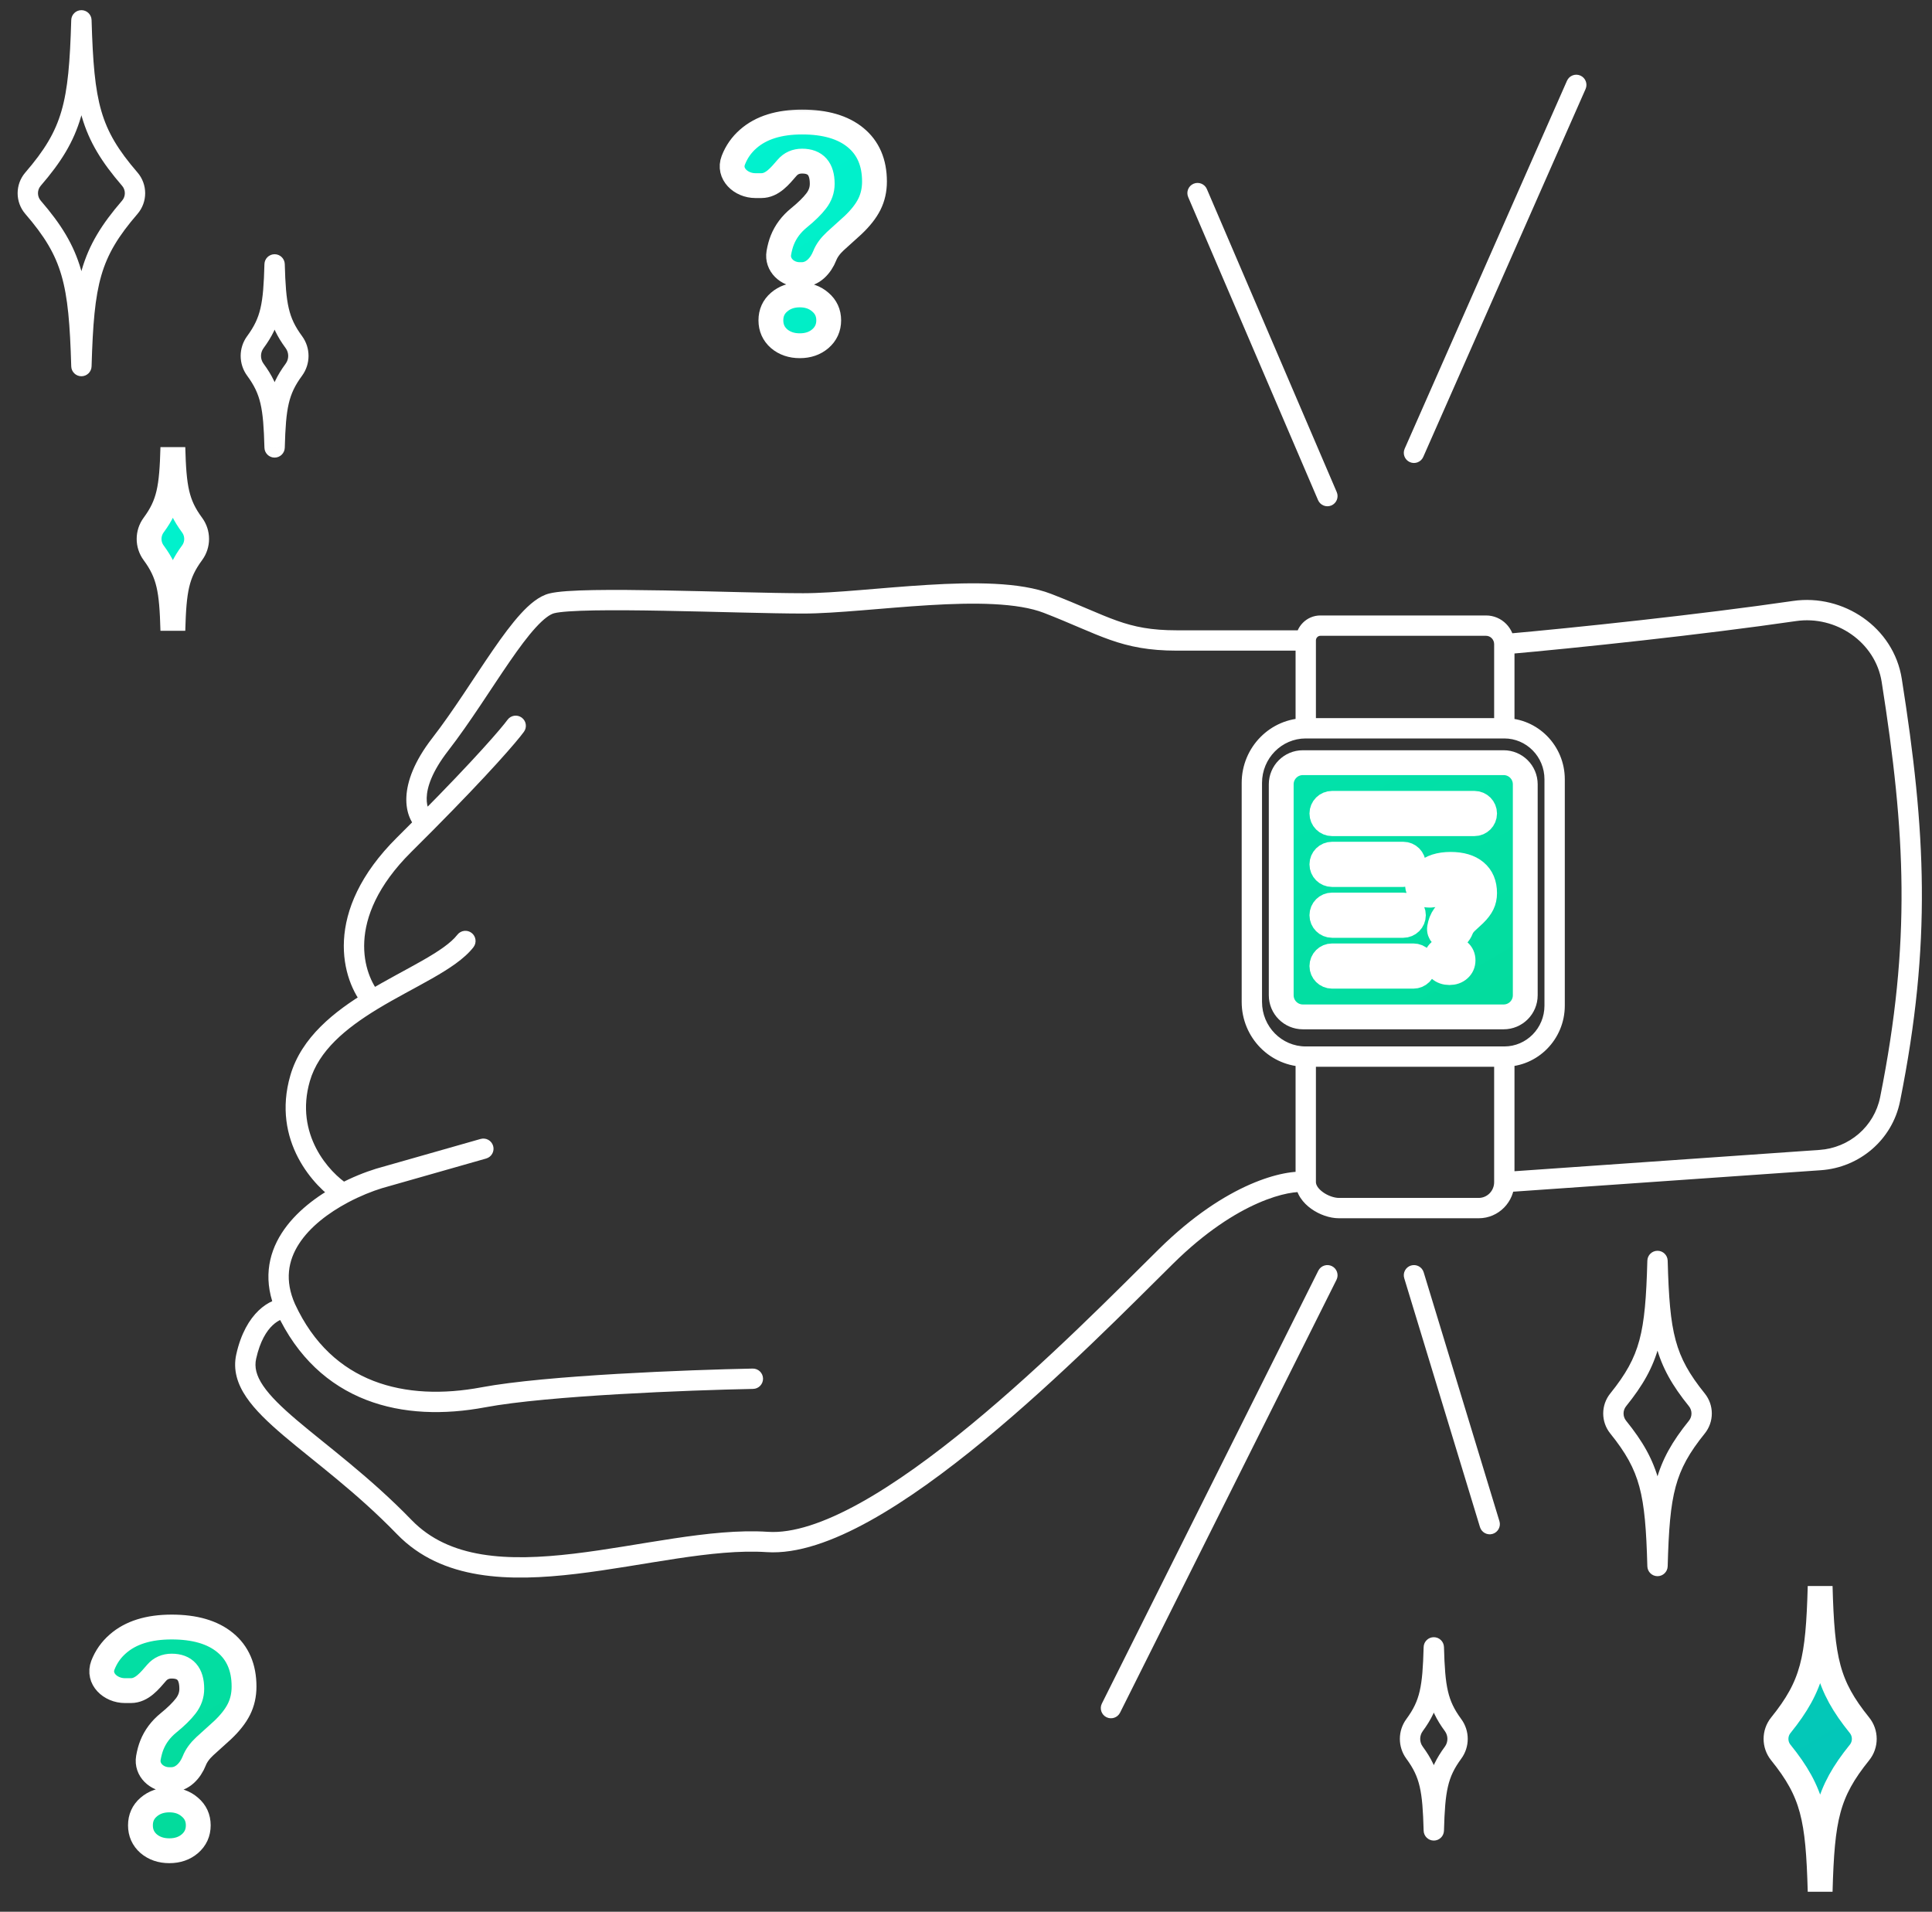
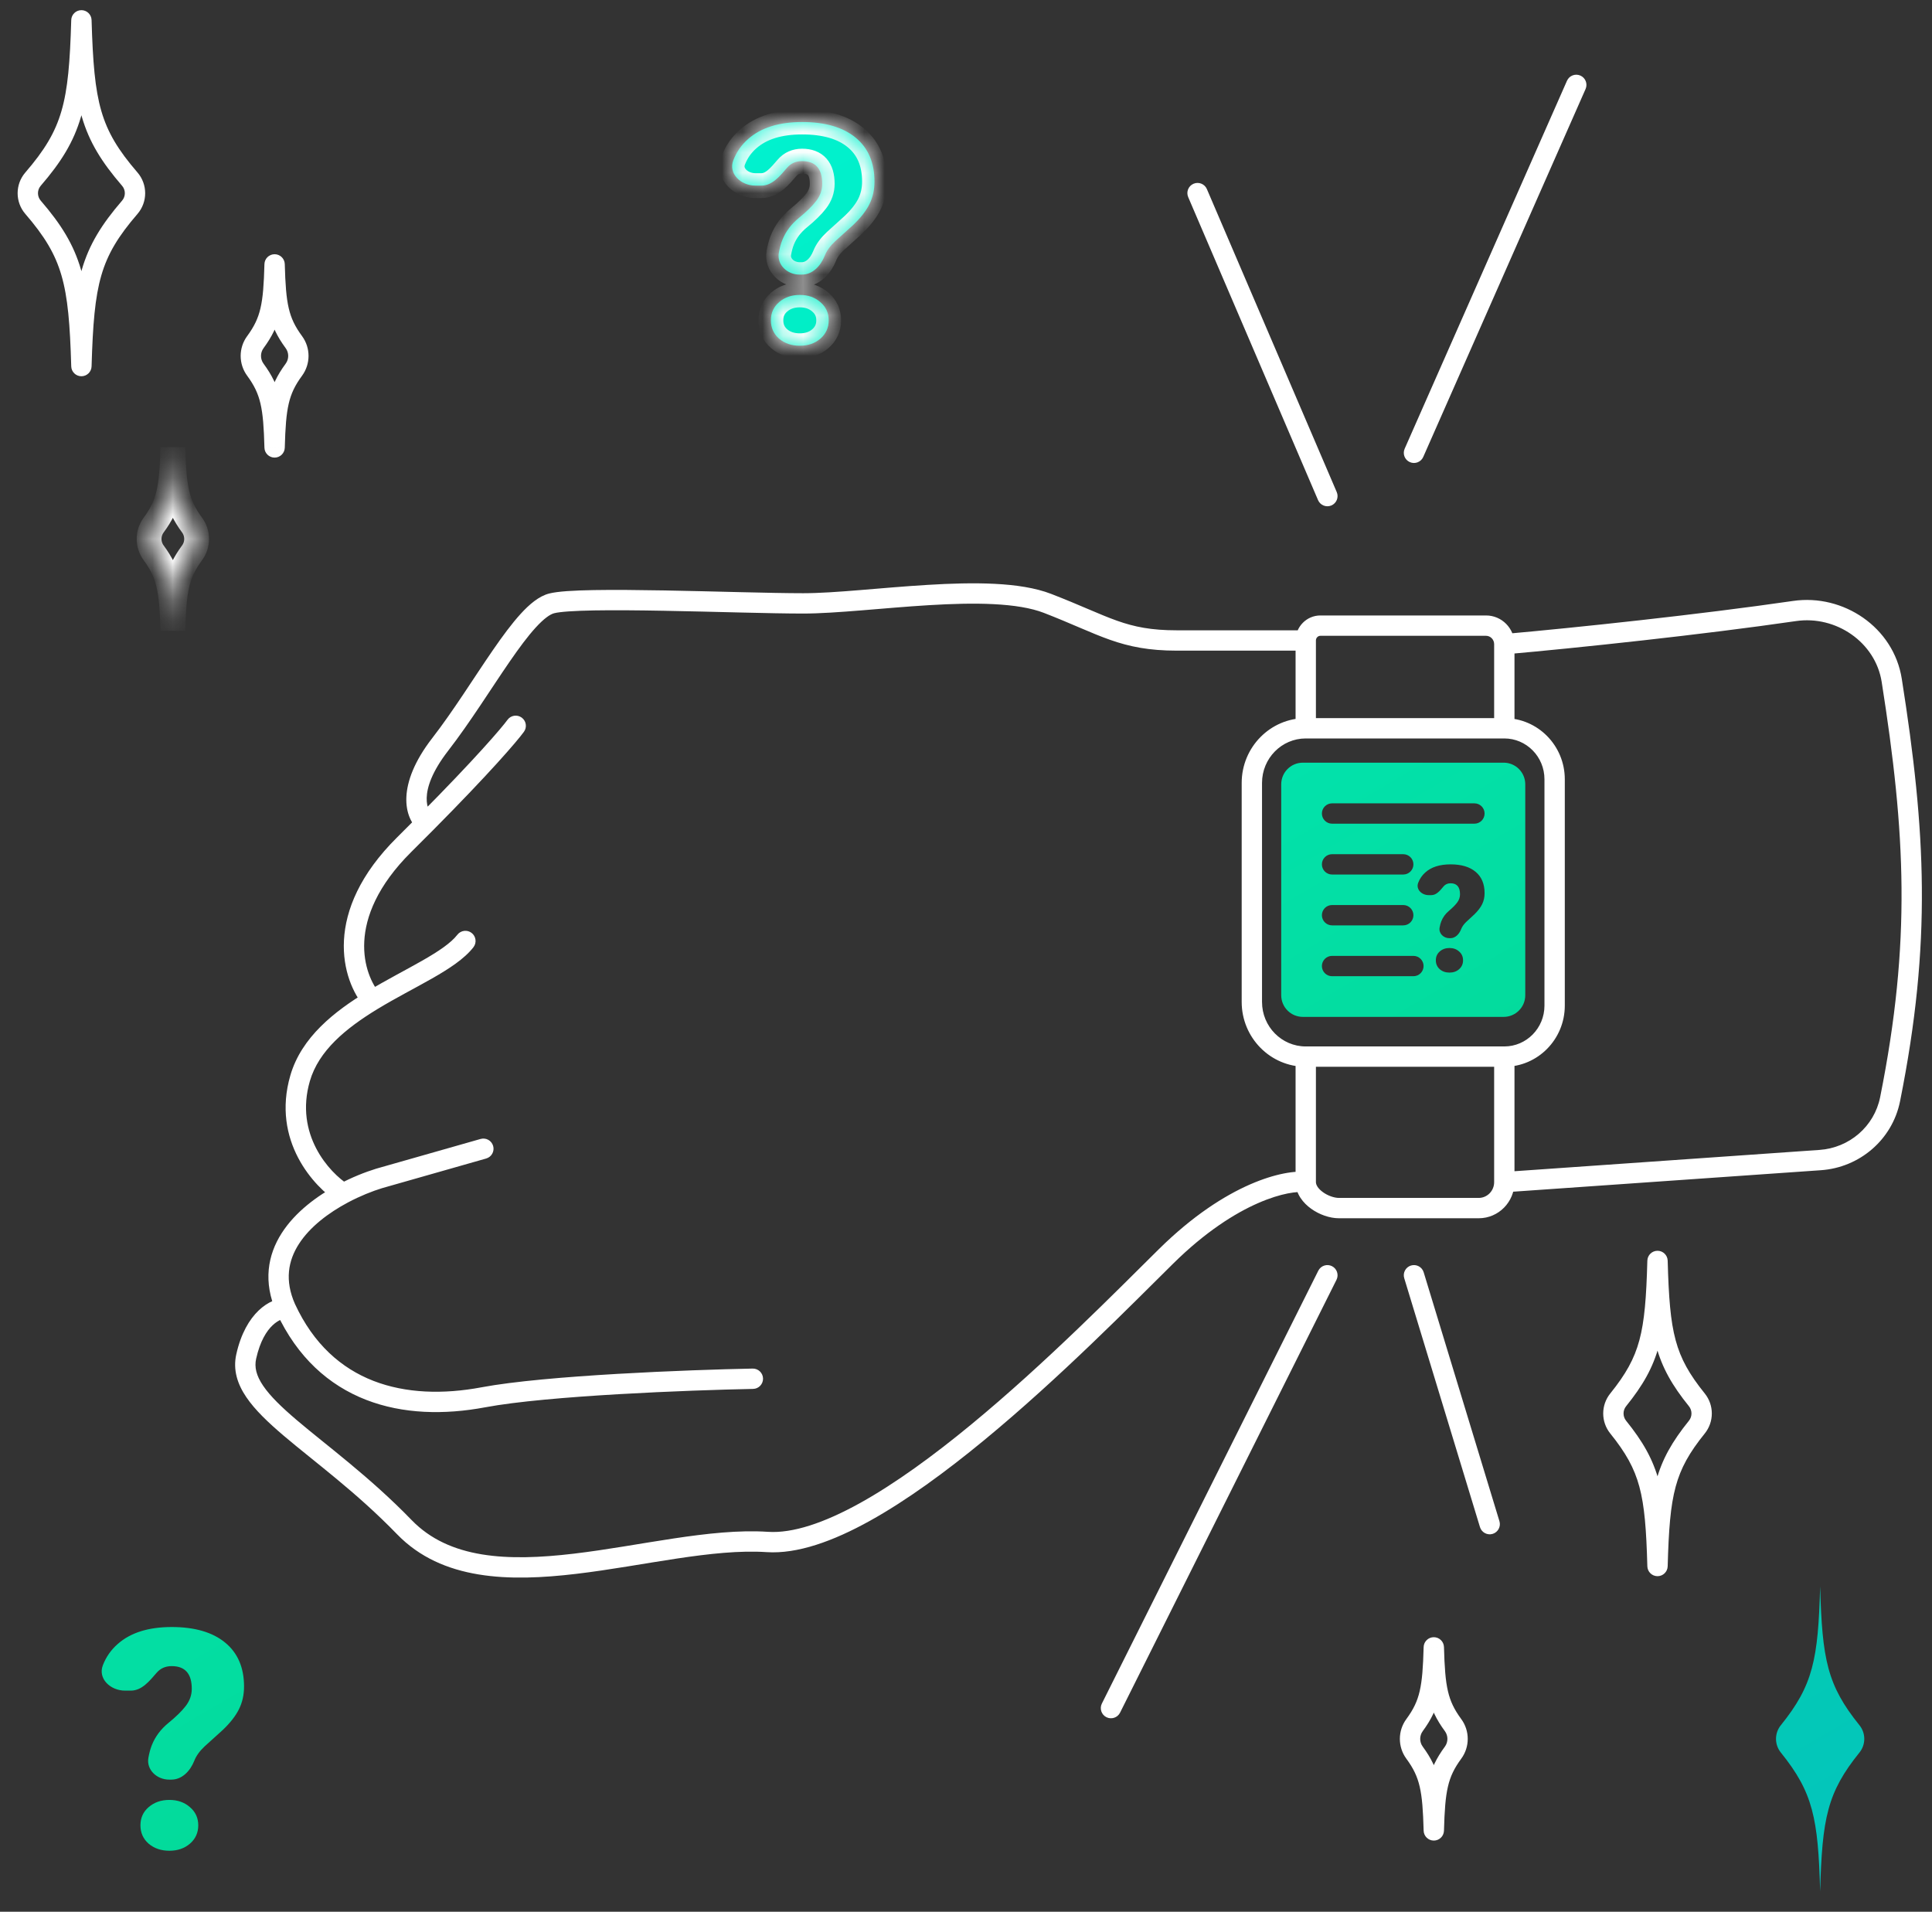
<svg xmlns="http://www.w3.org/2000/svg" width="95" height="94" viewBox="0 0 95 94" fill="none">
  <rect x="0" y="0" width="95" height="94" fill="#333333" stroke="none" />
  <mask id="path-1-outside-1_186_27384" maskUnits="userSpaceOnUse" x="4" y="5" width="89" height="89" fill="black">
-     <rect fill="white" x="4" y="5" width="89" height="89" />
    <path d="M7.554 25.82C8.314 24.788 8.446 23.989 8.5 22C8.554 23.989 8.686 24.788 9.446 25.82C9.743 26.224 9.743 26.776 9.446 27.18C8.686 28.212 8.554 29.011 8.5 31C8.446 29.011 8.314 28.212 7.554 27.18C7.257 26.776 7.257 26.224 7.554 25.82Z" />
    <path d="M87.566 84.83C89.151 82.864 89.401 81.605 89.5 78C89.599 81.605 89.849 82.864 91.434 84.83C91.749 85.22 91.749 85.78 91.434 86.17C89.849 88.136 89.599 89.395 89.5 93C89.401 89.395 89.151 88.136 87.566 86.17C87.251 85.78 87.251 85.22 87.566 84.83Z" />
-     <path fill-rule="evenodd" clip-rule="evenodd" d="M73.936 37.5H64.064C63.476 37.5 63 37.976 63 38.564V48.936C63 49.524 63.476 50 64.064 50H73.936C74.524 50 75 49.524 75 48.936V38.564C75 37.976 74.524 37.5 73.936 37.5ZM71.268 46.13C70.982 46.13 70.74 45.896 70.787 45.614C70.807 45.498 70.834 45.396 70.868 45.308C70.947 45.105 71.074 44.93 71.251 44.782C71.427 44.634 71.561 44.499 71.651 44.378C71.745 44.254 71.791 44.118 71.791 43.97C71.791 43.61 71.636 43.43 71.326 43.43C71.183 43.43 71.067 43.482 70.979 43.587L70.952 43.62C70.796 43.807 70.623 44.013 70.383 44.013H70.246C69.907 44.013 69.615 43.727 69.734 43.409C69.809 43.21 69.925 43.041 70.081 42.901C70.377 42.633 70.792 42.5 71.326 42.5C71.858 42.5 72.269 42.623 72.56 42.868C72.853 43.114 73 43.463 73 43.916C73 44.114 72.961 44.294 72.882 44.456C72.803 44.619 72.677 44.784 72.503 44.954L72.091 45.336C71.975 45.449 71.894 45.564 71.848 45.683C71.757 45.92 71.571 46.13 71.318 46.13H71.268ZM70.603 47.218C70.603 47.041 70.667 46.897 70.793 46.785C70.922 46.67 71.082 46.613 71.272 46.613C71.463 46.613 71.622 46.67 71.748 46.785C71.877 46.897 71.941 47.041 71.941 47.218C71.941 47.394 71.877 47.54 71.748 47.654C71.622 47.766 71.463 47.822 71.272 47.822C71.082 47.822 70.922 47.766 70.793 47.654C70.667 47.54 70.603 47.394 70.603 47.218ZM65.5 39.5C65.224 39.5 65 39.724 65 40C65 40.276 65.224 40.5 65.5 40.5H72.5C72.776 40.5 73 40.276 73 40C73 39.724 72.776 39.5 72.5 39.5H65.5ZM65.5 42C65.224 42 65 42.224 65 42.5C65 42.776 65.224 43 65.5 43H69C69.276 43 69.5 42.776 69.5 42.5C69.5 42.224 69.276 42 69 42H65.5ZM65.5 44.5C65.224 44.5 65 44.724 65 45C65 45.276 65.224 45.5 65.5 45.5H69C69.276 45.5 69.5 45.276 69.5 45C69.5 44.724 69.276 44.5 69 44.5H65.5ZM65.5 47C65.224 47 65 47.224 65 47.5C65 47.776 65.224 48 65.5 48H69.5C69.776 48 70 47.776 70 47.5C70 47.224 69.776 47 69.5 47H65.5Z" />
    <path d="M39.319 13.503C38.711 13.503 38.197 13.02 38.296 12.436C38.338 12.196 38.395 11.985 38.468 11.803C38.636 11.384 38.907 11.022 39.282 10.716C39.657 10.411 39.941 10.132 40.133 9.881C40.331 9.625 40.43 9.344 40.43 9.038C40.43 8.294 40.1 7.922 39.441 7.922C39.137 7.922 38.892 8.03 38.704 8.247C38.356 8.649 37.977 9.127 37.437 9.127H37.146C36.425 9.127 35.804 8.535 36.058 7.88C36.217 7.468 36.463 7.117 36.795 6.828C37.424 6.276 38.306 6 39.441 6C40.572 6 41.446 6.254 42.065 6.761C42.688 7.269 43 7.991 43 8.927C43 9.336 42.916 9.709 42.749 10.044C42.582 10.379 42.313 10.721 41.943 11.071L41.069 11.862C40.82 12.094 40.648 12.333 40.552 12.579C40.357 13.068 39.962 13.503 39.424 13.503H39.319ZM37.906 15.751C37.906 15.386 38.04 15.088 38.309 14.856C38.582 14.62 38.922 14.501 39.328 14.501C39.733 14.501 40.07 14.62 40.339 14.856C40.612 15.088 40.749 15.386 40.749 15.751C40.749 16.115 40.612 16.416 40.339 16.653C40.07 16.884 39.733 17 39.328 17C38.922 17 38.582 16.884 38.309 16.653C38.04 16.416 37.906 16.115 37.906 15.751Z" />
-     <path d="M8.319 87.503C7.711 87.503 7.196 87.02 7.296 86.436C7.338 86.196 7.395 85.985 7.468 85.803C7.636 85.384 7.907 85.022 8.282 84.716C8.657 84.411 8.941 84.132 9.133 83.881C9.331 83.625 9.43 83.344 9.43 83.038C9.43 82.294 9.101 81.922 8.442 81.922C8.137 81.922 7.892 82.031 7.704 82.247C7.356 82.649 6.977 83.127 6.437 83.127H6.146C5.425 83.127 4.804 82.535 5.058 81.879C5.217 81.468 5.463 81.117 5.796 80.828C6.424 80.276 7.306 80 8.442 80C9.572 80 10.446 80.254 11.065 80.761C11.688 81.269 12 81.991 12 82.927C12 83.337 11.916 83.709 11.749 84.044C11.582 84.379 11.313 84.721 10.943 85.071L10.069 85.862C9.82 86.094 9.648 86.333 9.552 86.579C9.357 87.068 8.963 87.503 8.424 87.503H8.319ZM6.906 89.751C6.906 89.386 7.04 89.088 7.309 88.856C7.582 88.62 7.922 88.501 8.327 88.501C8.733 88.501 9.07 88.62 9.339 88.856C9.612 89.088 9.749 89.386 9.749 89.751C9.749 90.115 9.612 90.416 9.339 90.653C9.07 90.884 8.733 91 8.327 91C7.922 91 7.582 90.884 7.309 90.653C7.04 90.416 6.906 90.115 6.906 89.751Z" />
  </mask>
-   <path d="M7.554 25.82C8.314 24.788 8.446 23.989 8.5 22C8.554 23.989 8.686 24.788 9.446 25.82C9.743 26.224 9.743 26.776 9.446 27.18C8.686 28.212 8.554 29.011 8.5 31C8.446 29.011 8.314 28.212 7.554 27.18C7.257 26.776 7.257 26.224 7.554 25.82Z" fill="url(#paint0_linear_186_27384)" />
  <path d="M87.566 84.83C89.151 82.864 89.401 81.605 89.5 78C89.599 81.605 89.849 82.864 91.434 84.83C91.749 85.22 91.749 85.78 91.434 86.17C89.849 88.136 89.599 89.395 89.5 93C89.401 89.395 89.151 88.136 87.566 86.17C87.251 85.78 87.251 85.22 87.566 84.83Z" fill="url(#paint1_linear_186_27384)" />
  <path fill-rule="evenodd" clip-rule="evenodd" d="M73.936 37.5H64.064C63.476 37.5 63 37.976 63 38.564V48.936C63 49.524 63.476 50 64.064 50H73.936C74.524 50 75 49.524 75 48.936V38.564C75 37.976 74.524 37.5 73.936 37.5ZM71.268 46.13C70.982 46.13 70.74 45.896 70.787 45.614C70.807 45.498 70.834 45.396 70.868 45.308C70.947 45.105 71.074 44.93 71.251 44.782C71.427 44.634 71.561 44.499 71.651 44.378C71.745 44.254 71.791 44.118 71.791 43.97C71.791 43.61 71.636 43.43 71.326 43.43C71.183 43.43 71.067 43.482 70.979 43.587L70.952 43.62C70.796 43.807 70.623 44.013 70.383 44.013H70.246C69.907 44.013 69.615 43.727 69.734 43.409C69.809 43.21 69.925 43.041 70.081 42.901C70.377 42.633 70.792 42.5 71.326 42.5C71.858 42.5 72.269 42.623 72.56 42.868C72.853 43.114 73 43.463 73 43.916C73 44.114 72.961 44.294 72.882 44.456C72.803 44.619 72.677 44.784 72.503 44.954L72.091 45.336C71.975 45.449 71.894 45.564 71.848 45.683C71.757 45.92 71.571 46.13 71.318 46.13H71.268ZM70.603 47.218C70.603 47.041 70.667 46.897 70.793 46.785C70.922 46.67 71.082 46.613 71.272 46.613C71.463 46.613 71.622 46.67 71.748 46.785C71.877 46.897 71.941 47.041 71.941 47.218C71.941 47.394 71.877 47.54 71.748 47.654C71.622 47.766 71.463 47.822 71.272 47.822C71.082 47.822 70.922 47.766 70.793 47.654C70.667 47.54 70.603 47.394 70.603 47.218ZM65.5 39.5C65.224 39.5 65 39.724 65 40C65 40.276 65.224 40.5 65.5 40.5H72.5C72.776 40.5 73 40.276 73 40C73 39.724 72.776 39.5 72.5 39.5H65.5ZM65.5 42C65.224 42 65 42.224 65 42.5C65 42.776 65.224 43 65.5 43H69C69.276 43 69.5 42.776 69.5 42.5C69.5 42.224 69.276 42 69 42H65.5ZM65.5 44.5C65.224 44.5 65 44.724 65 45C65 45.276 65.224 45.5 65.5 45.5H69C69.276 45.5 69.5 45.276 69.5 45C69.5 44.724 69.276 44.5 69 44.5H65.5ZM65.5 47C65.224 47 65 47.224 65 47.5C65 47.776 65.224 48 65.5 48H69.5C69.776 48 70 47.776 70 47.5C70 47.224 69.776 47 69.5 47H65.5Z" fill="url(#paint2_linear_186_27384)" />
  <path d="M39.319 13.503C38.711 13.503 38.197 13.02 38.296 12.436C38.338 12.196 38.395 11.985 38.468 11.803C38.636 11.384 38.907 11.022 39.282 10.716C39.657 10.411 39.941 10.132 40.133 9.881C40.331 9.625 40.43 9.344 40.43 9.038C40.43 8.294 40.1 7.922 39.441 7.922C39.137 7.922 38.892 8.03 38.704 8.247C38.356 8.649 37.977 9.127 37.437 9.127H37.146C36.425 9.127 35.804 8.535 36.058 7.88C36.217 7.468 36.463 7.117 36.795 6.828C37.424 6.276 38.306 6 39.441 6C40.572 6 41.446 6.254 42.065 6.761C42.688 7.269 43 7.991 43 8.927C43 9.336 42.916 9.709 42.749 10.044C42.582 10.379 42.313 10.721 41.943 11.071L41.069 11.862C40.82 12.094 40.648 12.333 40.552 12.579C40.357 13.068 39.962 13.503 39.424 13.503H39.319ZM37.906 15.751C37.906 15.386 38.04 15.088 38.309 14.856C38.582 14.62 38.922 14.501 39.328 14.501C39.733 14.501 40.07 14.62 40.339 14.856C40.612 15.088 40.749 15.386 40.749 15.751C40.749 16.115 40.612 16.416 40.339 16.653C40.07 16.884 39.733 17 39.328 17C38.922 17 38.582 16.884 38.309 16.653C38.04 16.416 37.906 16.115 37.906 15.751Z" fill="url(#paint3_linear_186_27384)" />
  <path d="M8.319 87.503C7.711 87.503 7.196 87.02 7.296 86.436C7.338 86.196 7.395 85.985 7.468 85.803C7.636 85.384 7.907 85.022 8.282 84.716C8.657 84.411 8.941 84.132 9.133 83.881C9.331 83.625 9.43 83.344 9.43 83.038C9.43 82.294 9.101 81.922 8.442 81.922C8.137 81.922 7.892 82.031 7.704 82.247C7.356 82.649 6.977 83.127 6.437 83.127H6.146C5.425 83.127 4.804 82.535 5.058 81.879C5.217 81.468 5.463 81.117 5.796 80.828C6.424 80.276 7.306 80 8.442 80C9.572 80 10.446 80.254 11.065 80.761C11.688 81.269 12 81.991 12 82.927C12 83.337 11.916 83.709 11.749 84.044C11.582 84.379 11.313 84.721 10.943 85.071L10.069 85.862C9.82 86.094 9.648 86.333 9.552 86.579C9.357 87.068 8.963 87.503 8.424 87.503H8.319ZM6.906 89.751C6.906 89.386 7.04 89.088 7.309 88.856C7.582 88.62 7.922 88.501 8.327 88.501C8.733 88.501 9.07 88.62 9.339 88.856C9.612 89.088 9.749 89.386 9.749 89.751C9.749 90.115 9.612 90.416 9.339 90.653C9.07 90.884 8.733 91 8.327 91C7.922 91 7.582 90.884 7.309 90.653C7.04 90.416 6.906 90.115 6.906 89.751Z" fill="url(#paint4_linear_186_27384)" />
  <path d="M7.554 25.82C8.314 24.788 8.446 23.989 8.5 22C8.554 23.989 8.686 24.788 9.446 25.82C9.743 26.224 9.743 26.776 9.446 27.18C8.686 28.212 8.554 29.011 8.5 31C8.446 29.011 8.314 28.212 7.554 27.18C7.257 26.776 7.257 26.224 7.554 25.82Z" stroke="white" stroke-width="1.221" mask="url(#path-1-outside-1_186_27384)" />
-   <path d="M87.566 84.83C89.151 82.864 89.401 81.605 89.5 78C89.599 81.605 89.849 82.864 91.434 84.83C91.749 85.22 91.749 85.78 91.434 86.17C89.849 88.136 89.599 89.395 89.5 93C89.401 89.395 89.151 88.136 87.566 86.17C87.251 85.78 87.251 85.22 87.566 84.83Z" stroke="white" stroke-width="1.221" mask="url(#path-1-outside-1_186_27384)" />
-   <path fill-rule="evenodd" clip-rule="evenodd" d="M73.936 37.5H64.064C63.476 37.5 63 37.976 63 38.564V48.936C63 49.524 63.476 50 64.064 50H73.936C74.524 50 75 49.524 75 48.936V38.564C75 37.976 74.524 37.5 73.936 37.5ZM71.268 46.13C70.982 46.13 70.74 45.896 70.787 45.614C70.807 45.498 70.834 45.396 70.868 45.308C70.947 45.105 71.074 44.93 71.251 44.782C71.427 44.634 71.561 44.499 71.651 44.378C71.745 44.254 71.791 44.118 71.791 43.97C71.791 43.61 71.636 43.43 71.326 43.43C71.183 43.43 71.067 43.482 70.979 43.587L70.952 43.62C70.796 43.807 70.623 44.013 70.383 44.013H70.246C69.907 44.013 69.615 43.727 69.734 43.409C69.809 43.21 69.925 43.041 70.081 42.901C70.377 42.633 70.792 42.5 71.326 42.5C71.858 42.5 72.269 42.623 72.56 42.868C72.853 43.114 73 43.463 73 43.916C73 44.114 72.961 44.294 72.882 44.456C72.803 44.619 72.677 44.784 72.503 44.954L72.091 45.336C71.975 45.449 71.894 45.564 71.848 45.683C71.757 45.92 71.571 46.13 71.318 46.13H71.268ZM70.603 47.218C70.603 47.041 70.667 46.897 70.793 46.785C70.922 46.67 71.082 46.613 71.272 46.613C71.463 46.613 71.622 46.67 71.748 46.785C71.877 46.897 71.941 47.041 71.941 47.218C71.941 47.394 71.877 47.54 71.748 47.654C71.622 47.766 71.463 47.822 71.272 47.822C71.082 47.822 70.922 47.766 70.793 47.654C70.667 47.54 70.603 47.394 70.603 47.218ZM65.5 39.5C65.224 39.5 65 39.724 65 40C65 40.276 65.224 40.5 65.5 40.5H72.5C72.776 40.5 73 40.276 73 40C73 39.724 72.776 39.5 72.5 39.5H65.5ZM65.5 42C65.224 42 65 42.224 65 42.5C65 42.776 65.224 43 65.5 43H69C69.276 43 69.5 42.776 69.5 42.5C69.5 42.224 69.276 42 69 42H65.5ZM65.5 44.5C65.224 44.5 65 44.724 65 45C65 45.276 65.224 45.5 65.5 45.5H69C69.276 45.5 69.5 45.276 69.5 45C69.5 44.724 69.276 44.5 69 44.5H65.5ZM65.5 47C65.224 47 65 47.224 65 47.5C65 47.776 65.224 48 65.5 48H69.5C69.776 48 70 47.776 70 47.5C70 47.224 69.776 47 69.5 47H65.5Z" stroke="white" stroke-width="1.221" mask="url(#path-1-outside-1_186_27384)" />
+   <path fill-rule="evenodd" clip-rule="evenodd" d="M73.936 37.5H64.064C63.476 37.5 63 37.976 63 38.564V48.936C63 49.524 63.476 50 64.064 50H73.936C74.524 50 75 49.524 75 48.936V38.564C75 37.976 74.524 37.5 73.936 37.5ZM71.268 46.13C70.982 46.13 70.74 45.896 70.787 45.614C70.807 45.498 70.834 45.396 70.868 45.308C70.947 45.105 71.074 44.93 71.251 44.782C71.427 44.634 71.561 44.499 71.651 44.378C71.745 44.254 71.791 44.118 71.791 43.97C71.791 43.61 71.636 43.43 71.326 43.43C71.183 43.43 71.067 43.482 70.979 43.587L70.952 43.62C70.796 43.807 70.623 44.013 70.383 44.013H70.246C69.907 44.013 69.615 43.727 69.734 43.409C69.809 43.21 69.925 43.041 70.081 42.901C70.377 42.633 70.792 42.5 71.326 42.5C71.858 42.5 72.269 42.623 72.56 42.868C72.853 43.114 73 43.463 73 43.916C73 44.114 72.961 44.294 72.882 44.456C72.803 44.619 72.677 44.784 72.503 44.954L72.091 45.336C71.975 45.449 71.894 45.564 71.848 45.683C71.757 45.92 71.571 46.13 71.318 46.13H71.268ZM70.603 47.218C70.603 47.041 70.667 46.897 70.793 46.785C70.922 46.67 71.082 46.613 71.272 46.613C71.463 46.613 71.622 46.67 71.748 46.785C71.877 46.897 71.941 47.041 71.941 47.218C71.941 47.394 71.877 47.54 71.748 47.654C71.622 47.766 71.463 47.822 71.272 47.822C71.082 47.822 70.922 47.766 70.793 47.654C70.667 47.54 70.603 47.394 70.603 47.218ZM65.5 39.5C65.224 39.5 65 39.724 65 40C65 40.276 65.224 40.5 65.5 40.5C72.776 40.5 73 40.276 73 40C73 39.724 72.776 39.5 72.5 39.5H65.5ZM65.5 42C65.224 42 65 42.224 65 42.5C65 42.776 65.224 43 65.5 43H69C69.276 43 69.5 42.776 69.5 42.5C69.5 42.224 69.276 42 69 42H65.5ZM65.5 44.5C65.224 44.5 65 44.724 65 45C65 45.276 65.224 45.5 65.5 45.5H69C69.276 45.5 69.5 45.276 69.5 45C69.5 44.724 69.276 44.5 69 44.5H65.5ZM65.5 47C65.224 47 65 47.224 65 47.5C65 47.776 65.224 48 65.5 48H69.5C69.776 48 70 47.776 70 47.5C70 47.224 69.776 47 69.5 47H65.5Z" stroke="white" stroke-width="1.221" mask="url(#path-1-outside-1_186_27384)" />
  <path d="M39.319 13.503C38.711 13.503 38.197 13.02 38.296 12.436C38.338 12.196 38.395 11.985 38.468 11.803C38.636 11.384 38.907 11.022 39.282 10.716C39.657 10.411 39.941 10.132 40.133 9.881C40.331 9.625 40.43 9.344 40.43 9.038C40.43 8.294 40.1 7.922 39.441 7.922C39.137 7.922 38.892 8.03 38.704 8.247C38.356 8.649 37.977 9.127 37.437 9.127H37.146C36.425 9.127 35.804 8.535 36.058 7.88C36.217 7.468 36.463 7.117 36.795 6.828C37.424 6.276 38.306 6 39.441 6C40.572 6 41.446 6.254 42.065 6.761C42.688 7.269 43 7.991 43 8.927C43 9.336 42.916 9.709 42.749 10.044C42.582 10.379 42.313 10.721 41.943 11.071L41.069 11.862C40.82 12.094 40.648 12.333 40.552 12.579C40.357 13.068 39.962 13.503 39.424 13.503H39.319ZM37.906 15.751C37.906 15.386 38.04 15.088 38.309 14.856C38.582 14.62 38.922 14.501 39.328 14.501C39.733 14.501 40.07 14.62 40.339 14.856C40.612 15.088 40.749 15.386 40.749 15.751C40.749 16.115 40.612 16.416 40.339 16.653C40.07 16.884 39.733 17 39.328 17C38.922 17 38.582 16.884 38.309 16.653C38.04 16.416 37.906 16.115 37.906 15.751Z" stroke="white" stroke-width="1.221" mask="url(#path-1-outside-1_186_27384)" />
  <path d="M8.319 87.503C7.711 87.503 7.196 87.02 7.296 86.436C7.338 86.196 7.395 85.985 7.468 85.803C7.636 85.384 7.907 85.022 8.282 84.716C8.657 84.411 8.941 84.132 9.133 83.881C9.331 83.625 9.43 83.344 9.43 83.038C9.43 82.294 9.101 81.922 8.442 81.922C8.137 81.922 7.892 82.031 7.704 82.247C7.356 82.649 6.977 83.127 6.437 83.127H6.146C5.425 83.127 4.804 82.535 5.058 81.879C5.217 81.468 5.463 81.117 5.796 80.828C6.424 80.276 7.306 80 8.442 80C9.572 80 10.446 80.254 11.065 80.761C11.688 81.269 12 81.991 12 82.927C12 83.337 11.916 83.709 11.749 84.044C11.582 84.379 11.313 84.721 10.943 85.071L10.069 85.862C9.82 86.094 9.648 86.333 9.552 86.579C9.357 87.068 8.963 87.503 8.424 87.503H8.319ZM6.906 89.751C6.906 89.386 7.04 89.088 7.309 88.856C7.582 88.62 7.922 88.501 8.327 88.501C8.733 88.501 9.07 88.62 9.339 88.856C9.612 89.088 9.749 89.386 9.749 89.751C9.749 90.115 9.612 90.416 9.339 90.653C9.07 90.884 8.733 91 8.327 91C7.922 91 7.582 90.884 7.309 90.653C7.04 90.416 6.906 90.115 6.906 89.751Z" stroke="white" stroke-width="1.221" mask="url(#path-1-outside-1_186_27384)" />
  <path d="M4.003 1L4.503 0.986C4.495 0.715 4.273 0.5 4.003 0.5C3.732 0.5 3.511 0.715 3.503 0.986L4.003 1ZM1.624 8.809L1.245 8.482H1.245L1.624 8.809ZM6.382 8.809L6.761 8.482H6.761L6.382 8.809ZM4.003 18L3.503 18.015C3.511 18.285 3.732 18.5 4.003 18.5C4.273 18.5 4.495 18.285 4.503 18.015L4.003 18ZM1.624 10.191L1.245 10.518L1.245 10.518L1.624 10.191ZM6.382 10.191L6.761 10.518L6.761 10.518L6.382 10.191ZM13.503 13L14.003 12.986C13.995 12.716 13.774 12.5 13.503 12.5C13.232 12.5 13.01 12.716 13.003 12.986L13.503 13ZM12.557 16.82L12.155 16.524L12.557 16.82ZM14.449 16.82L14.046 17.117L14.449 16.82ZM13.503 22L13.003 22.014C13.01 22.284 13.232 22.5 13.503 22.5C13.774 22.5 13.995 22.284 14.003 22.014L13.503 22ZM12.557 18.18L12.96 17.883L12.557 18.18ZM14.449 18.18L14.046 17.883L14.449 18.18ZM70.503 81L71.003 80.986C70.995 80.716 70.774 80.5 70.503 80.5C70.232 80.5 70.01 80.716 70.003 80.986L70.503 81ZM69.557 84.82L69.154 84.524L69.557 84.82ZM71.449 84.82L71.046 85.117L71.449 84.82ZM70.503 90L70.003 90.014C70.01 90.284 70.232 90.5 70.503 90.5C70.774 90.5 70.995 90.284 71.003 90.014L70.503 90ZM69.557 86.18L69.96 85.883L69.557 86.18ZM71.449 86.18L71.046 85.883L71.449 86.18ZM81.503 62L82.003 61.986C81.995 61.716 81.774 61.5 81.503 61.5C81.232 61.5 81.01 61.716 81.003 61.986L81.503 62ZM79.569 68.83L79.18 68.516L79.569 68.83ZM83.437 68.83L83.048 69.144L83.437 68.83ZM81.503 77L81.003 77.014C81.01 77.284 81.232 77.5 81.503 77.5C81.774 77.5 81.995 77.284 82.003 77.014L81.503 77ZM79.569 70.17L79.18 70.484L79.569 70.17ZM83.437 70.17L83.826 70.484L83.437 70.17ZM88.241 30.043L88.313 30.538L88.241 30.043ZM93.02 33.453L92.526 33.531L93.02 33.453ZM92.94 54.047L93.43 54.145L92.94 54.047ZM89.5 57.04L89.466 56.541L89.465 56.541L89.5 57.04ZM57.339 61.773L57.69 62.128L57.339 61.773ZM37.727 75.818L37.693 76.317L37.727 75.818ZM19.881 75.089L19.522 75.436L19.881 75.089ZM12.107 66.698L11.619 66.589L12.107 66.698ZM37.029 68.292C37.306 68.287 37.525 68.058 37.52 67.782C37.514 67.506 37.286 67.287 37.01 67.292L37.029 68.292ZM23.768 68.704L23.86 69.196L23.768 68.704ZM18.644 57.942L18.507 57.461L18.497 57.464L18.644 57.942ZM23.905 56.964C24.171 56.888 24.325 56.611 24.249 56.346C24.173 56.08 23.897 55.926 23.631 56.002L23.905 56.964ZM16.877 58.681L17.112 59.123H17.112L16.877 58.681ZM14.757 53.017L14.277 52.877L14.757 53.017ZM23.28 46.574C23.449 46.355 23.409 46.041 23.191 45.872C22.973 45.703 22.659 45.743 22.489 45.961L23.28 46.574ZM19.881 41.525L20.233 41.88L19.881 41.525ZM20.941 40.465L21.296 40.818L20.941 40.465ZM25.763 35.981C25.925 35.758 25.876 35.445 25.652 35.283C25.429 35.121 25.116 35.17 24.954 35.394L25.763 35.981ZM21.648 36.6L22.043 36.906L21.648 36.6ZM27.125 29.668L27.25 30.152L27.125 29.668ZM51.508 29.668L51.689 29.202L51.508 29.668ZM64.811 24.59C64.919 24.844 65.213 24.961 65.467 24.853C65.721 24.744 65.839 24.45 65.73 24.196L64.811 24.59ZM59.345 9.298C59.236 9.044 58.942 8.926 58.688 9.035C58.434 9.144 58.317 9.438 58.426 9.692L59.345 9.298ZM69.07 22.063C68.958 22.316 69.073 22.611 69.325 22.722C69.578 22.834 69.873 22.719 69.984 22.467L69.07 22.063ZM77.966 4.376C78.077 4.123 77.963 3.828 77.71 3.716C77.457 3.605 77.162 3.719 77.051 3.972L77.966 4.376ZM65.718 62.927C65.841 62.68 65.741 62.38 65.494 62.256C65.247 62.133 64.947 62.233 64.823 62.48L65.718 62.927ZM54.181 83.763C54.058 84.01 54.158 84.31 54.405 84.434C54.652 84.557 54.952 84.457 55.076 84.21L54.181 83.763ZM70.005 62.558C69.925 62.294 69.646 62.145 69.381 62.225C69.117 62.305 68.968 62.585 69.049 62.849L70.005 62.558ZM72.773 75.087C72.854 75.351 73.133 75.5 73.397 75.42C73.661 75.339 73.81 75.06 73.73 74.796L72.773 75.087ZM3.503 0.986C3.443 3.052 3.337 4.378 3.021 5.462C2.712 6.524 2.193 7.382 1.245 8.482L2.002 9.135C3.009 7.968 3.62 6.985 3.982 5.742C4.337 4.52 4.443 3.076 4.503 1.014L3.503 0.986ZM3.503 1.014C3.563 3.076 3.669 4.52 4.024 5.742C4.386 6.985 4.997 7.968 6.003 9.135L6.761 8.482C5.812 7.382 5.293 6.524 4.984 5.462C4.669 4.378 4.563 3.052 4.503 0.986L3.503 1.014ZM4.503 17.985C4.443 15.924 4.337 14.48 3.982 13.258C3.62 12.015 3.009 11.032 2.002 9.865L1.245 10.518C2.193 11.618 2.712 12.476 3.021 13.538C3.337 14.622 3.443 15.948 3.503 18.015L4.503 17.985ZM4.503 18.015C4.563 15.948 4.669 14.622 4.984 13.538C5.293 12.476 5.812 11.618 6.761 10.518L6.003 9.865C4.997 11.032 4.386 12.015 4.024 13.258C3.669 14.48 3.563 15.924 3.503 17.985L4.503 18.015ZM6.003 9.135C6.184 9.344 6.184 9.656 6.003 9.865L6.761 10.518C7.264 9.934 7.264 9.066 6.761 8.482L6.003 9.135ZM1.245 8.482C0.741 9.066 0.741 9.934 1.245 10.518L2.002 9.865C1.822 9.656 1.822 9.344 2.002 9.135L1.245 8.482ZM13.003 12.986C12.976 13.982 12.93 14.633 12.808 15.155C12.691 15.658 12.5 16.054 12.155 16.524L12.96 17.117C13.374 16.554 13.63 16.035 13.782 15.382C13.929 14.75 13.976 14.007 14.003 13.014L13.003 12.986ZM13.003 13.014C13.03 14.007 13.077 14.75 13.224 15.382C13.376 16.035 13.632 16.554 14.046 17.117L14.851 16.524C14.505 16.054 14.315 15.658 14.198 15.155C14.076 14.633 14.03 13.982 14.003 12.986L13.003 13.014ZM14.003 21.986C13.976 20.993 13.929 20.25 13.782 19.618C13.63 18.965 13.374 18.446 12.96 17.883L12.155 18.476C12.5 18.946 12.691 19.343 12.808 19.845C12.93 20.367 12.976 21.018 13.003 22.014L14.003 21.986ZM14.003 22.014C14.03 21.018 14.076 20.367 14.198 19.845C14.315 19.343 14.505 18.946 14.851 18.476L14.046 17.883C13.632 18.446 13.376 18.965 13.224 19.618C13.077 20.25 13.03 20.993 13.003 21.986L14.003 22.014ZM14.046 17.117C14.214 17.344 14.214 17.656 14.046 17.883L14.851 18.476C15.278 17.896 15.278 17.104 14.851 16.524L14.046 17.117ZM12.155 16.524C11.727 17.104 11.727 17.896 12.155 18.476L12.96 17.883C12.792 17.656 12.792 17.344 12.96 17.117L12.155 16.524ZM70.003 80.986C69.976 81.982 69.93 82.632 69.808 83.155C69.691 83.657 69.5 84.054 69.154 84.524L69.96 85.117C70.374 84.554 70.629 84.035 70.782 83.382C70.929 82.75 70.975 82.007 71.003 81.014L70.003 80.986ZM70.003 81.014C70.03 82.007 70.077 82.75 70.224 83.382C70.376 84.035 70.632 84.554 71.046 85.117L71.851 84.524C71.505 84.054 71.315 83.657 71.198 83.155C71.076 82.632 71.03 81.982 71.003 80.986L70.003 81.014ZM71.003 89.986C70.975 88.993 70.929 88.25 70.782 87.618C70.629 86.965 70.374 86.446 69.96 85.883L69.154 86.476C69.5 86.946 69.691 87.343 69.808 87.845C69.93 88.368 69.976 89.018 70.003 90.014L71.003 89.986ZM71.003 90.014C71.03 89.018 71.076 88.368 71.198 87.845C71.315 87.343 71.505 86.946 71.851 86.476L71.046 85.883C70.632 86.446 70.376 86.965 70.224 87.618C70.077 88.25 70.03 88.993 70.003 89.986L71.003 90.014ZM71.046 85.117C71.214 85.344 71.214 85.656 71.046 85.883L71.851 86.476C72.278 85.896 72.278 85.104 71.851 84.524L71.046 85.117ZM69.154 84.524C68.727 85.104 68.727 85.896 69.154 86.476L69.96 85.883C69.792 85.656 69.792 85.344 69.96 85.117L69.154 84.524ZM81.003 61.986C80.954 63.791 80.866 64.952 80.611 65.899C80.361 66.824 79.943 67.569 79.18 68.516L79.958 69.144C80.78 68.125 81.28 67.257 81.576 66.16C81.866 65.085 81.953 63.814 82.003 62.014L81.003 61.986ZM81.003 62.014C81.052 63.814 81.139 65.085 81.43 66.16C81.726 67.257 82.226 68.125 83.048 69.144L83.826 68.516C83.062 67.569 82.645 66.824 82.395 65.899C82.139 64.952 82.052 63.791 82.003 61.986L81.003 62.014ZM82.003 76.986C81.953 75.186 81.866 73.915 81.576 72.84C81.28 71.743 80.78 70.875 79.958 69.856L79.18 70.484C79.943 71.431 80.361 72.176 80.611 73.101C80.866 74.048 80.954 75.209 81.003 77.014L82.003 76.986ZM82.003 77.014C82.052 75.209 82.139 74.048 82.395 73.101C82.645 72.176 83.062 71.431 83.826 70.484L83.048 69.856C82.226 70.875 81.726 71.743 81.43 72.84C81.139 73.915 81.052 75.186 81.003 76.986L82.003 77.014ZM83.048 69.144C83.215 69.351 83.215 69.649 83.048 69.856L83.826 70.484C84.289 69.91 84.289 69.09 83.826 68.516L83.048 69.144ZM79.18 68.516C78.717 69.09 78.717 69.91 79.18 70.484L79.958 69.856C79.791 69.649 79.791 69.351 79.958 69.144L79.18 68.516ZM75.944 38.317V49.445H76.944V38.317H75.944ZM62.056 49.266V38.496H61.056V49.266H62.056ZM64.926 31.262H73.071V30.262H64.926V31.262ZM64.206 36.309H73.97V35.309H64.206V36.309ZM65.842 59.901H72.711V58.901H65.842V59.901ZM73.97 51.453H64.206V52.453H73.97V51.453ZM73.47 31.675V35.809H74.47V31.675H73.47ZM74.014 32.173C77.538 31.862 83.702 31.209 88.313 30.538L88.169 29.548C83.583 30.216 77.439 30.867 73.927 31.177L74.014 32.173ZM92.526 33.531C93.697 40.958 93.981 46.3 92.45 53.948L93.43 54.145C94.992 46.345 94.697 40.878 93.514 33.376L92.526 33.531ZM74.47 58.124V51.953H73.47V58.124H74.47ZM89.465 56.541L73.936 57.626L74.005 58.623L89.535 57.539L89.465 56.541ZM63.706 51.953V58.124H64.706V51.953H63.706ZM64.274 57.629C63.706 57.551 62.704 57.696 61.46 58.241C60.199 58.794 58.653 59.773 56.987 61.417L57.69 62.128C59.276 60.562 60.722 59.656 61.861 59.157C63.017 58.65 63.823 58.576 64.138 58.62L64.274 57.629ZM56.987 61.417C54.947 63.431 51.433 67.014 47.745 70.051C45.901 71.57 44.028 72.939 42.288 73.905C40.532 74.878 38.981 75.401 37.76 75.319L37.693 76.317C39.211 76.418 40.972 75.778 42.773 74.779C44.588 73.772 46.514 72.36 48.38 70.823C52.113 67.75 55.666 64.127 57.69 62.128L56.987 61.417ZM37.76 75.319C36.333 75.224 34.741 75.403 33.124 75.646C31.486 75.892 29.841 76.201 28.215 76.393C24.946 76.781 22.088 76.649 20.24 74.741L19.522 75.436C21.738 77.724 25.064 77.774 28.332 77.386C29.975 77.192 31.687 76.873 33.273 76.635C34.881 76.393 36.382 76.23 37.693 76.317L37.76 75.319ZM20.24 74.741C18.186 72.62 16.06 71.074 14.595 69.828C13.848 69.193 13.286 68.648 12.94 68.138C12.603 67.642 12.502 67.223 12.595 66.807L11.619 66.589C11.447 67.358 11.676 68.056 12.113 68.7C12.54 69.33 13.193 69.948 13.947 70.59C15.486 71.898 17.512 73.361 19.522 75.436L20.24 74.741ZM12.595 66.807C12.984 65.064 13.882 64.826 14.05 64.826V63.826C13.276 63.826 12.077 64.537 11.619 66.589L12.595 66.807ZM37.01 67.292C33.898 67.353 26.834 67.62 23.676 68.213L23.86 69.196C26.921 68.621 33.898 68.353 37.029 68.292L37.01 67.292ZM23.676 68.213C21.794 68.566 19.951 68.514 18.361 67.896C16.786 67.283 15.423 66.101 14.504 64.116L13.597 64.537C14.621 66.747 16.174 68.118 17.999 68.828C19.811 69.533 21.855 69.572 23.86 69.196L23.676 68.213ZM18.781 58.423L23.905 56.964L23.631 56.002L18.507 57.461L18.781 58.423ZM14.507 64.123C13.989 62.956 14.171 61.987 14.694 61.171C15.234 60.327 16.153 59.633 17.112 59.123L16.642 58.24C15.609 58.789 14.523 59.584 13.852 60.632C13.163 61.707 12.928 63.03 13.593 64.529L14.507 64.123ZM17.112 59.123C17.708 58.806 18.3 58.571 18.791 58.42L18.497 57.464C17.948 57.633 17.296 57.892 16.642 58.24L17.112 59.123ZM17.145 58.259C16.183 57.649 14.476 55.774 15.237 53.156L14.277 52.877C13.341 56.097 15.451 58.369 16.61 59.104L17.145 58.259ZM15.237 53.156C15.671 51.663 16.994 50.568 18.564 49.613L18.045 48.759C16.45 49.728 14.824 50.993 14.277 52.877L15.237 53.156ZM18.564 49.613C19.482 49.056 20.391 48.598 21.247 48.11C22.06 47.646 22.831 47.153 23.28 46.574L22.489 45.961C22.179 46.362 21.579 46.77 20.751 47.241C19.966 47.689 18.965 48.2 18.045 48.759L18.564 49.613ZM18.683 48.859C18.292 48.407 17.848 47.493 17.912 46.285C17.975 45.09 18.538 43.56 20.233 41.88L19.529 41.17C17.69 42.992 16.992 44.746 16.913 46.232C16.836 47.705 17.371 48.871 17.927 49.513L18.683 48.859ZM20.233 41.88C20.609 41.507 20.963 41.153 21.296 40.818L20.586 40.113C20.255 40.447 19.903 40.799 19.529 41.17L20.233 41.88ZM21.296 40.818C24.093 37.998 25.422 36.451 25.763 35.981L24.954 35.394C24.663 35.794 23.384 37.293 20.586 40.113L21.296 40.818ZM21.253 40.075C21.1 39.952 20.419 39.002 22.043 36.906L21.253 36.294C19.485 38.575 19.84 40.226 20.629 40.856L21.253 40.075ZM22.043 36.906C23.113 35.525 24.157 33.842 25.063 32.529C25.524 31.86 25.95 31.284 26.34 30.858C26.746 30.413 27.048 30.204 27.25 30.152L27 29.184C26.495 29.314 26.024 29.721 25.602 30.183C25.164 30.663 24.706 31.284 24.24 31.961C23.291 33.337 22.303 34.938 21.253 36.294L22.043 36.906ZM27.25 30.152C27.535 30.079 28.222 30.032 29.215 30.014C30.184 29.997 31.38 30.008 32.638 30.031C35.141 30.076 37.898 30.168 39.493 30.168V29.168C37.908 29.168 35.188 29.077 32.656 29.031C31.395 29.009 30.184 28.997 29.198 29.014C28.237 29.031 27.422 29.075 27 29.184L27.25 30.152ZM39.493 30.168C41.099 30.168 43.462 29.89 45.663 29.757C46.782 29.689 47.877 29.656 48.86 29.706C49.849 29.756 50.693 29.889 51.328 30.134L51.689 29.202C50.909 28.9 49.942 28.759 48.911 28.707C47.873 28.654 46.737 28.69 45.603 28.759C43.298 28.898 41.068 29.168 39.493 29.168V30.168ZM51.328 30.134C54.075 31.198 55.096 31.992 57.869 31.992V30.992C55.341 30.992 54.595 30.327 51.689 29.202L51.328 30.134ZM64.706 35.809V31.492H63.706V35.809H64.706ZM57.869 31.992H64.206V30.992H57.869V31.992ZM75.944 49.445C75.944 50.56 75.054 51.453 73.97 51.453V52.453C75.619 52.453 76.944 51.099 76.944 49.445H75.944ZM88.313 30.538C90.282 30.251 92.219 31.579 92.526 33.531L93.514 33.376C93.115 30.84 90.637 29.189 88.169 29.548L88.313 30.538ZM92.45 53.948C92.16 55.393 90.928 56.441 89.466 56.541L89.534 57.539C91.432 57.409 93.049 56.046 93.43 54.145L92.45 53.948ZM61.056 49.266C61.056 51.019 62.46 52.453 64.206 52.453V51.453C63.025 51.453 62.056 50.48 62.056 49.266H61.056ZM76.944 38.317C76.944 36.663 75.619 35.309 73.97 35.309V36.309C75.054 36.309 75.944 37.202 75.944 38.317H76.944ZM62.056 38.496C62.056 37.282 63.025 36.309 64.206 36.309V35.309C62.46 35.309 61.056 36.743 61.056 38.496H62.056ZM65.842 58.901C65.614 58.901 65.305 58.801 65.055 58.621C64.796 58.435 64.706 58.248 64.706 58.124H63.706C63.706 58.706 64.086 59.157 64.472 59.433C64.865 59.716 65.374 59.901 65.842 59.901V58.901ZM73.071 31.262C73.285 31.262 73.47 31.441 73.47 31.675H74.47C74.47 30.901 73.85 30.262 73.071 30.262V31.262ZM72.711 59.901C73.689 59.901 74.47 59.099 74.47 58.124H73.47C73.47 58.56 73.124 58.901 72.711 58.901V59.901ZM64.926 30.262C64.246 30.262 63.706 30.82 63.706 31.492H64.706C64.706 31.359 64.811 31.262 64.926 31.262V30.262ZM65.73 24.196L59.345 9.298L58.426 9.692L64.811 24.59L65.73 24.196ZM69.984 22.467L77.966 4.376L77.051 3.972L69.07 22.063L69.984 22.467ZM64.823 62.48L54.181 83.763L55.076 84.21L65.718 62.927L64.823 62.48ZM69.049 62.849L72.773 75.087L73.73 74.796L70.005 62.558L69.049 62.849Z" fill="white" />
  <defs>
    <linearGradient id="paint0_linear_186_27384" x1="37.501" y1="6" x2="104.989" y2="121.23" gradientUnits="userSpaceOnUse">
      <stop stop-color="#01F2CF" />
      <stop offset="0.448" stop-color="#03DA9A" />
      <stop offset="1" stop-color="#03B3DA" />
    </linearGradient>
    <linearGradient id="paint1_linear_186_27384" x1="37.501" y1="6" x2="104.989" y2="121.23" gradientUnits="userSpaceOnUse">
      <stop stop-color="#01F2CF" />
      <stop offset="0.448" stop-color="#03DA9A" />
      <stop offset="1" stop-color="#03B3DA" />
    </linearGradient>
    <linearGradient id="paint2_linear_186_27384" x1="37.501" y1="6" x2="104.989" y2="121.23" gradientUnits="userSpaceOnUse">
      <stop stop-color="#01F2CF" />
      <stop offset="0.448" stop-color="#03DA9A" />
      <stop offset="1" stop-color="#03B3DA" />
    </linearGradient>
    <linearGradient id="paint3_linear_186_27384" x1="37.501" y1="6" x2="104.989" y2="121.23" gradientUnits="userSpaceOnUse">
      <stop stop-color="#01F2CF" />
      <stop offset="0.448" stop-color="#03DA9A" />
      <stop offset="1" stop-color="#03B3DA" />
    </linearGradient>
    <linearGradient id="paint4_linear_186_27384" x1="37.501" y1="6" x2="104.989" y2="121.23" gradientUnits="userSpaceOnUse">
      <stop stop-color="#01F2CF" />
      <stop offset="0.448" stop-color="#03DA9A" />
      <stop offset="1" stop-color="#03B3DA" />
    </linearGradient>
  </defs>
</svg>